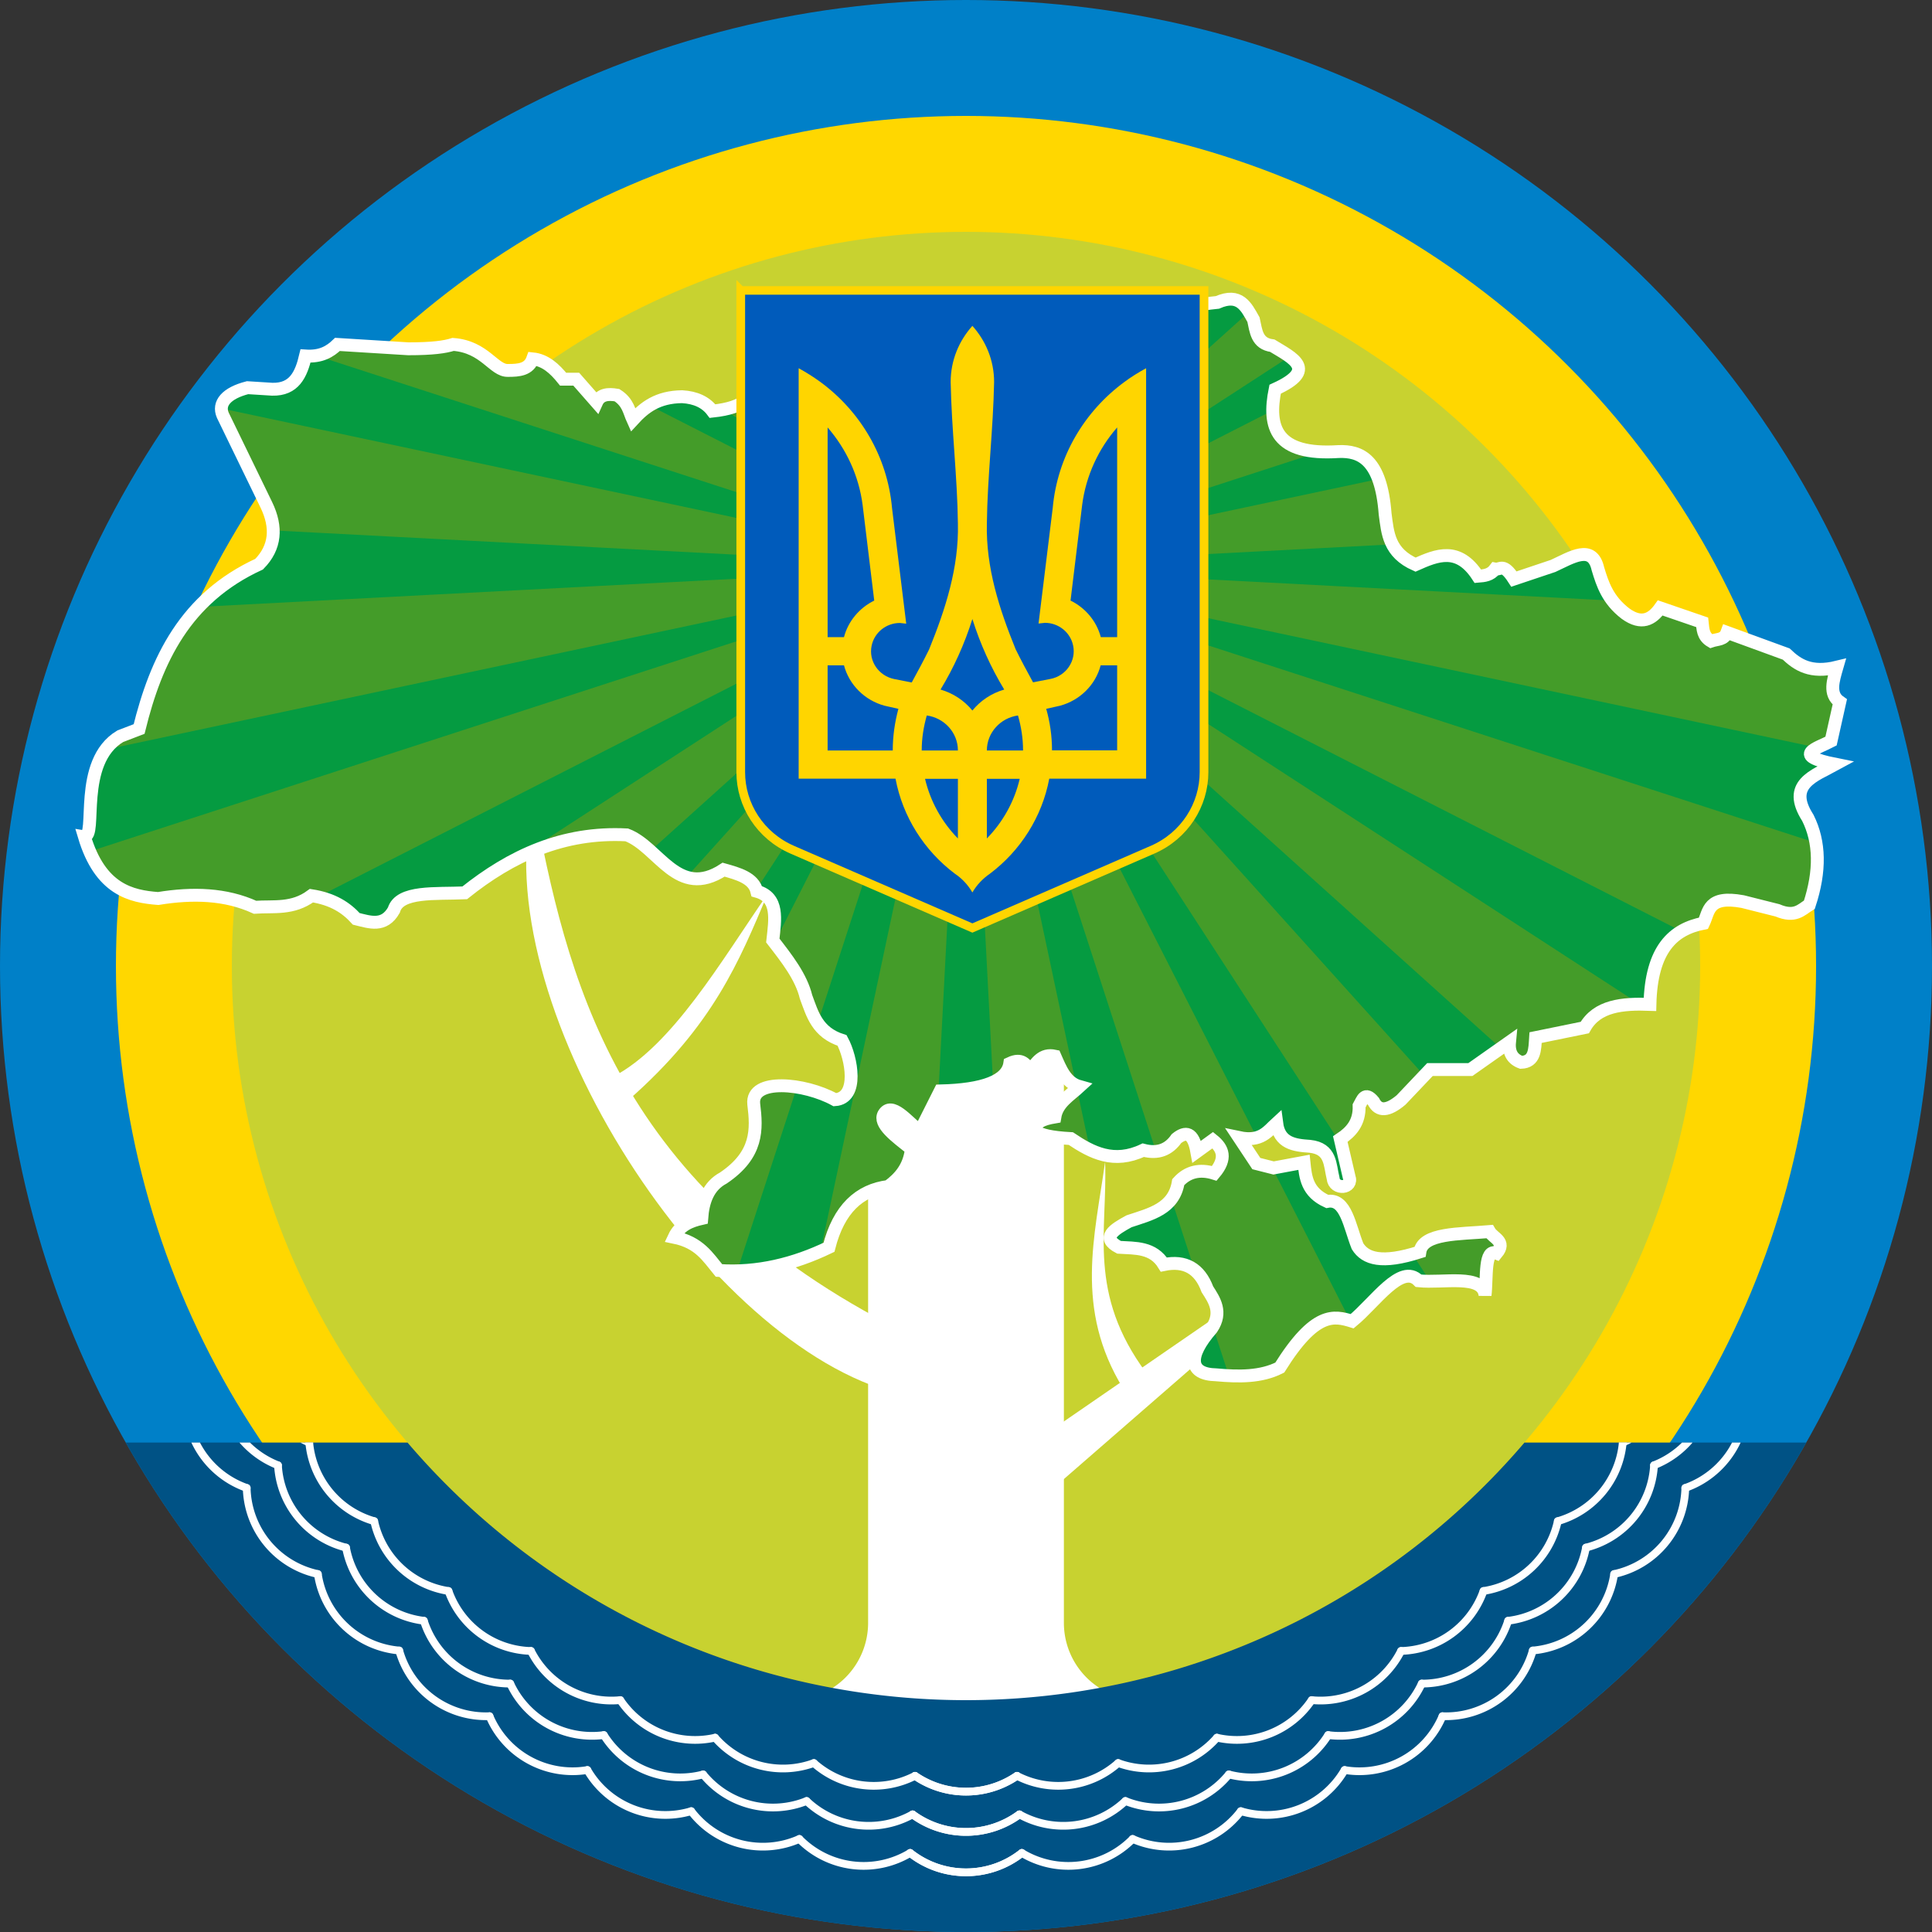
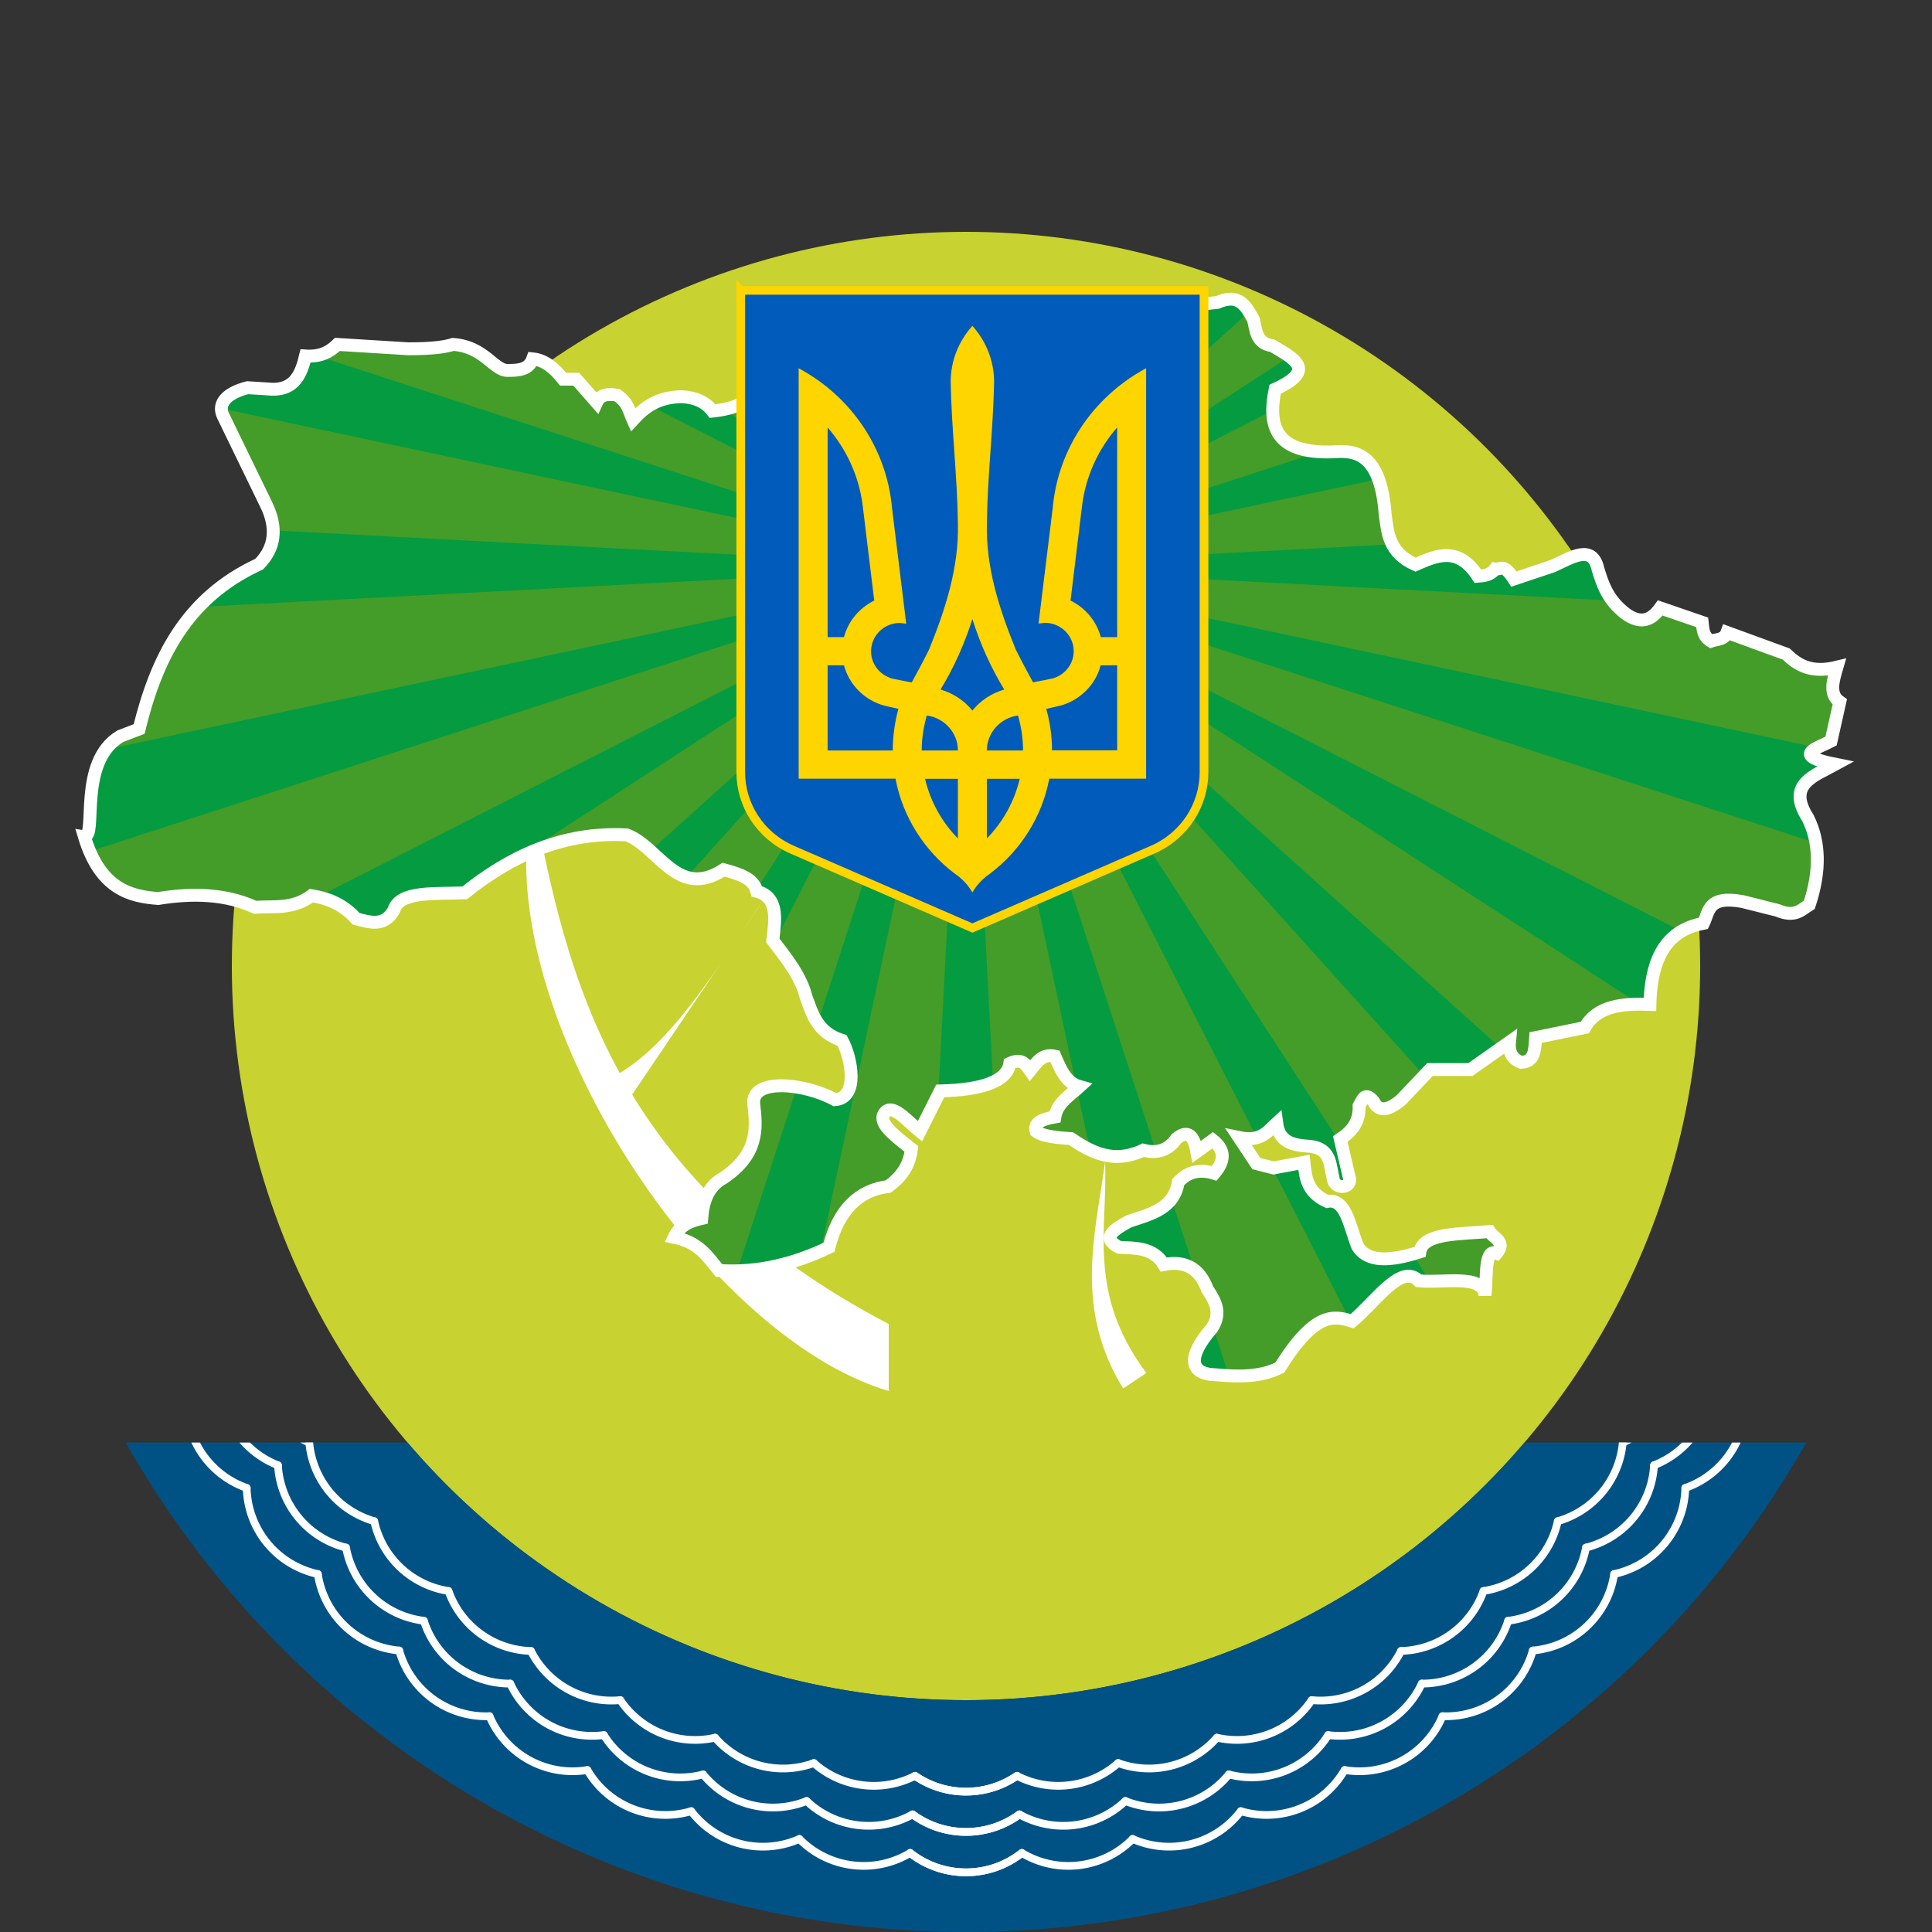
<svg xmlns="http://www.w3.org/2000/svg" xmlns:xlink="http://www.w3.org/1999/xlink" version="1.1" width="750" height="750">
  <rect width="100%" height="100%" fill="#333333" stroke="none" />
  <clipPath id="lower_part_clip">
    <path id="lower_part" d="M 48.81,560 A375,375,0,0,0,701.19,560    H591.795 A285,285,0,0,1,158.205,560 H48.81 z" />
  </clipPath>
  <clipPath id="map_clip">
    <path id="map" d="m 294,150 c -3,3.9 -4.3,8.2 -17.4,9.6 -2.6,-3.5 -6.6,-5.3 -11.8,-5.6 -9.6,0.1 -14.7,4.2 -19.1,9 -1.5,-3.3    -1.8,-6.8 -6.2,-9.6 -3.5,-0.6 -6.5,-0.3 -7.9,2.8 l -7.9,-9 h -5.1 c -3.3,-4.1 -6.9,-7.4 -11.8,-7.9 -1.5,4.2    -5.4,4.5 -9.6,4.5 -5.5,0.2 -9,-9.2 -21.3,-10.1 -3.2,1 -7.9,1.7 -17.4,1.7 l -27.5,-1.7 c -2.9,2.8 -6.4,4.9    -12.4,4.5 -1.7,7.2 -4.4,13.1 -12.9,12.9 l -9.6,-0.6 c -8.2,2.1 -11.6,6.1 -9.6,10.7 l 16.9,34.8 c 4.2,8.7    3.6,16.5 -2.8,23 -28.7,13.2 -40,37.2 -46.6,64 l -7.3,2.8 c -16.8,10 -8.8,39.3 -14,38.8 6.2,20.8 18.2,23.4    28.7,24.2 13.5,-2.2 26.2,-1.8 37.6,3.4 7.3,-0.5 14.6,0.9 21.9,-4.5 8.4,1.3 13.5,4.7 17.4,9 5.3,1.3 10.8,3.3    14.6,-3.4 2.2,-7.6 16.2,-6.2 27.5,-6.7 18,-14.4 38.2,-23.8 62.9,-22.5 12.5,4.7 19.7,25.2 37.6,13.5 5.7,1.6    11.6,3.2 12.9,8.4 8.6,2.4 7.1,10.9 6.2,19.1 5.5,7.1 11,14.1 12.9,21.9 2.5,6.7 4.3,13.8 14,16.9 3.7,6.8    6.6,22.4 -2.8,23 -11.8,-6.5 -32.6,-8.5 -31.5,1.7 1.2,9.8 1.7,19.6 -11.8,28.7 -5.8,3.1 -7.9,8.9 -8.4,15.7    -4.4,1 -8.5,2.6 -10.7,7.3 9.8,2 13.1,7.7 17.4,12.9 15,1 29.2,-2.5 42.7,-9 3.8,-14.9 11.8,-22.2 23,-23.6    4.5,-3.3 8.2,-7.5 9,-14.6 -6.1,-4.8 -12.8,-9.7 -10.7,-13.5 3,-5 9,2.7 14,6.7 l 7.9,-15.7 c 16.8,-0.4    26,-3.9 27,-10.7 4.7,-2.2 6.2,0.4 7.9,2.8 2.5,-3 4.5,-6.7 9.6,-5.6 2.2,5 4.2,10.3 9.6,11.8 -3.8,3.5 -8.7,6.3    -9.6,11.8 -4.8,0.8 -8.3,2.2 -7.3,5.6 1.8,1.4 5.9,2.4 13.5,2.8 8.2,5.5 16.7,9.9 28.1,4.5 5.7,1.5 9.9,-0.2    12.9,-4.5 3.5,-2.8 6.5,-2.7 7.9,5.1 l 6.2,-4.5 c 4,3.2 5.5,7.1 0.6,12.9 -5.7,-1.8 -10.4,-0.6 -14,3.4    -1.7,10.4 -10.7,12.4 -19.1,15.2 -5.9,3.2 -11,6.4 -3.9,10.1 6.4,0.4 13.2,-0.1 17.4,6.7 8.2,-1.7 13.9,1.5    16.9,9.6 2.7,4.2 5.9,8.9 1.7,15.2 -9.6,11 -8.8,17.8 1.7,18 8.8,0.8 17.4,0.9 24.7,-2.8 13.7,-21.9 21,-20.2    28.1,-18 8.9,-7.3 19,-22.7 25.8,-15.7 9.6,1 24.9,-2.8 25.8,5.6 0.8,-6.9 -0.4,-18.3 4.5,-16.3 3.8,-4.6    -1.3,-5.8 -2.8,-8.4 -11.7,1 -25.9,0.5 -27,7.9 -14.9,4.8 -21.2,2.6 -24.2,-2.2 -3.1,-7.7 -4.5,-18.8 -11.8,-17.4    -7.9,-3.6 -8.4,-9.4 -9,-15.2 l -11.8,2.2 -6.7,-1.7 -6.7,-10.1 c 8.5,1.8 11.1,-2.4 14.6,-5.6 1,7.8 6.8,8.6    12.9,9 8.3,0.9 7.7,7.2 9,12.4 0.4,4.7 7.9,4 6.2,-0.6 l -3.4,-14.6 c 4.2,-2.8 7.5,-6.4 7.3,-12.9 1.3,-2.3    2.2,-5.8 5.6,-1.7 2,4 5.6,3.7 10.7,-0.6 l 11.2,-11.8 h 15.7 l 15.2,-10.7 c -0.4,4.2 1.2,6.7 4.5,7.9 5.4,-0.2    5.3,-5 5.6,-9.6 l 19.1,-3.9 c 4.8,-8.5 14.6,-9.4 25.3,-9 0.5,-21.6 9.1,-29.2 20.8,-31.5 2.2,-4.6 1.6,-10.9 15.2,-8.4    l 13.5,3.4 c 6.8,2.9 9.2,-0.2 12.4,-2.2 4.3,-13.1 4.1,-24.3 -0.6,-33.7 -8.4,-13.1 2.5,-16.3 10.7,-20.8    -17.6,-3.5 -7,-6.2 -1.7,-9 l 3.4,-15.2 c -4.3,-3 -2.6,-8.3 -1.1,-13.5 -10.2,2.5 -15.3,-0.9 -19.7,-5.1    l -23,-8.4 c -1.1,3 -3.6,2.5 -6.2,3.4 -3.2,-1.9 -3.1,-4.7 -3.4,-7.3 l -16.3,-5.6 c -3.2,4.5 -7.3,6.7    -13.5,2.2 -6.9,-5.3 -8.9,-11.4 -10.7,-17.4 -2.2,-9.7 -10.2,-4.4 -17.4,-1.1 l -15.2,5.1 c -4.2,-6.5 -5.2,-3.5    -7.3,-3.9 -1.8,2.4 -4.2,2.6 -6.7,2.8 -7.6,-11.7 -15.9,-8.2 -24.2,-4.5 -10.4,-4.6 -10.8,-12.2 -11.8,-19.7    -1.6,-21.3 -9.7,-24.5 -18,-24.2 -24.5,1.6 -27.7,-9.4 -24.7,-24.2 16.7,-7.6 6.8,-12.1 -1.1,-16.9 -6.1,-0.8    -6.3,-5.7 -7.3,-10.1 -2.8,-5 -5.4,-10.5 -14,-6.7 -7.1,0.8 -14.5,1.3 -15.7,7.9 z" />
  </clipPath>
-   <circle fill="#0080c8" cx="375" cy="375" r="375" />
-   <circle fill="#ffd700" cx="375" cy="375" r="330" />
  <circle fill="#c8d230" cx="375" cy="375" r="285" />
-   <path fill="white" d="M307,660 a30,30,0,0,0,30,-30 v-300 h76 v300 a30,30,0,0,0,30,30 h-136 z" />
  <path fill="white" d="M 207,310 c 13,69 31,148 138,204 l -0,26 C 271,518 188,388 207,310 z" />
-   <path fill="white" d="M 404,558 v 24 L 481,515 481,505 z" />
-   <path fill="white" d="M 298,347 c -18,26 -37,59 -60,71 l 6,9 C 277,398 287,373 298,347 z" />
+   <path fill="white" d="M 298,347 c -18,26 -37,59 -60,71 l 6,9 z" />
  <path fill="white" d="M 429,451 c -4,29 -12,57 7,88 l 9,-6 c -23,-31 -15,-55 -16,-82 z" />
  <use xlink:href="#lower_part" fill="#005285" />
  <g clip-path="url(#lower_part_clip)">
    <g id="left_waves">
      <g id="wave3">
        <path id="wave1" style="fill:none;stroke:white;stroke-width:3px;stroke-linecap:round" d="M 355.208,689.378 A35,35,0,0,0,394.792,689.378    M 354.266,704.348 A35,35,0,0,0,395.734,704.348    M 353.324,719.318 A35,35,0,0,0,396.676,719.318" />
        <use xlink:href="#wave1" transform="rotate( 7.205 375,375)" />
        <use xlink:href="#wave1" transform="rotate(14.409 375,375)" />
      </g>
      <use xlink:href="#wave3" transform="rotate(21.614 375,375)" />
      <use xlink:href="#wave3" transform="rotate(43.227 375,375)" />
    </g>
    <use xlink:href="#left_waves" transform="scale(-1,1) translate(-750,0)" />
  </g>
  <circle clip-path="url(#map_clip)" fill="#449c29" cx="375" cy="220" r="375" />
  <g clip-path="url(#map_clip)">
    <g id="ray12">
      <g id="ray6">
        <g id="ray3">
          <polygon id="ray1" fill="#059b41" points="375,220 355.374,-154.486 394.626,-154.486" />
          <use xlink:href="#ray1" transform="rotate(15 375,220)" />
          <use xlink:href="#ray1" transform="rotate(30 375,220)" />
        </g>
        <use xlink:href="#ray3" transform="rotate(45 375,220)" />
      </g>
      <use xlink:href="#ray6" transform="rotate(90 375,220)" />
    </g>
    <use xlink:href="#ray12" transform="rotate(180 375,220)" />
  </g>
  <use xlink:href="#map" style="fill:none;stroke:white;stroke-width:5px" />
  <g transform="scale(0.562,0.55) translate(506.67,200)">
    <path style="fill:#005bbb;stroke:#ffd500;stroke-width:6px" d="M 5,5 V345 c 0,23 13.3,44.9 35.7,54.8 L 165,455 289.3,399.8 C 311.7,389.9 325,368 325,345 v-340 h-320 z" />
    <path style="fill:#ffd500" d="m 165,30 c -9.3,10.6 -15,24.4 -15,39.6 c 0.6,33.4 4.6,66.7 5,100 c 0.7,31.1 -8.6,60.3 -19.9,88.8    c -3.8,7.9 -7.9,15.6 -12,23.3 l -12,-2.4 c -10.8,-2.2 -17.9,-12.7 -15.7,-23.5    c 1.9,-9.5 10.2,-16.1 19.5,-16.1 l 4.4,0.5 -9.8,-81.6 C 106.3,122.2 87.6,90.3 60,69.6    C 55.3,66.1 50.2,62.8 45,59.9 l 0,289.7 66.9,0 c 5,27.1 19.9,50.8 40.9,67 c 5,3.4 9.2,8 12.2,13.3    c 3,-5.3 7.2,-9.8 12.2,-13.3 c 21,-16.2 35.9,-39.9 40.9,-67 h66.9 v-289.7 c -5.2,2.9 -10.3,6.1 -15,9.7    c -27.6,20.7 -46.3,52.6 -49.5,88.9 l -9.8,81.6 4.4,-0.5 c 9.3,0 17.6,6.6 19.5,16.1    c 2.2,10.8 -4.9,21.4 -15.7,23.5 l -12,2.4 c -4.1,-7.7 -8.2,-15.4 -12,-23.3 C 183.6,229.9 174.3,200.7 175,169.6    c 0.4,-33.4 4.4,-66.7 5,-100 C 180,54.4 174.3,40.6 165,30 z   M 65,101.7 c 12.9,15.2 21.6,34.1 24.2,54.9 l 8,67.3 c -10.2,5.1 -18,14.5 -20.9,25.8 l -11.3,0 0,-148 z   m 200,0 0,148 -11.3,0 c -2.9,-11.3 -10.7,-20.7 -20.9,-25.8 l 8,-67.3 C 243.4,135.8 252.1,116.8 265,101.7 z   M 165,236.9 c 5.4,17.6 12.8,34.3 22,49.8 C 178.2,289.3 170.6,294.5 165,301.5    C 159.4,294.5 151.8,289.3 143,286.7 152.2,271.2 159.6,254.5 165,236.9 z   m -100,32.7 11.3,0 c 3.6,13.8 14.3,24.7 28,28.5 l 9.6,2.2 C 111.4,309.7 110,319.5 110,329.7 l -45,0 0,-60 z   m 188.7,0 11.3,0 0,60 -45,0 c 0,-10.1 -1.4,-20 -4,-29.3 l 9.6,-2.2 c 13.7,-3.8 24.5,-14.7 28,-28.5 z   M 133.5,305 C 145.6,306.7 155,317.1 155,329.7 l -25,0 c 0,-8.6 1.3,-16.8 3.5,-24.7 z   m 63,0 c 2.2,7.9 3.5,16.1 3.5,24.7 l -25,0 c 0,-12.6 9.4,-23 21.5,-24.7 z   m -64.2,44.7 22.7,0 0,42.1 c -11,-11.5 -19,-26 -22.7,-42.1 z   m 42.7,0 22.7,0 C 194,365.8 186,380.3 175,391.8 l 0,-42.1 z" />
  </g>
</svg>